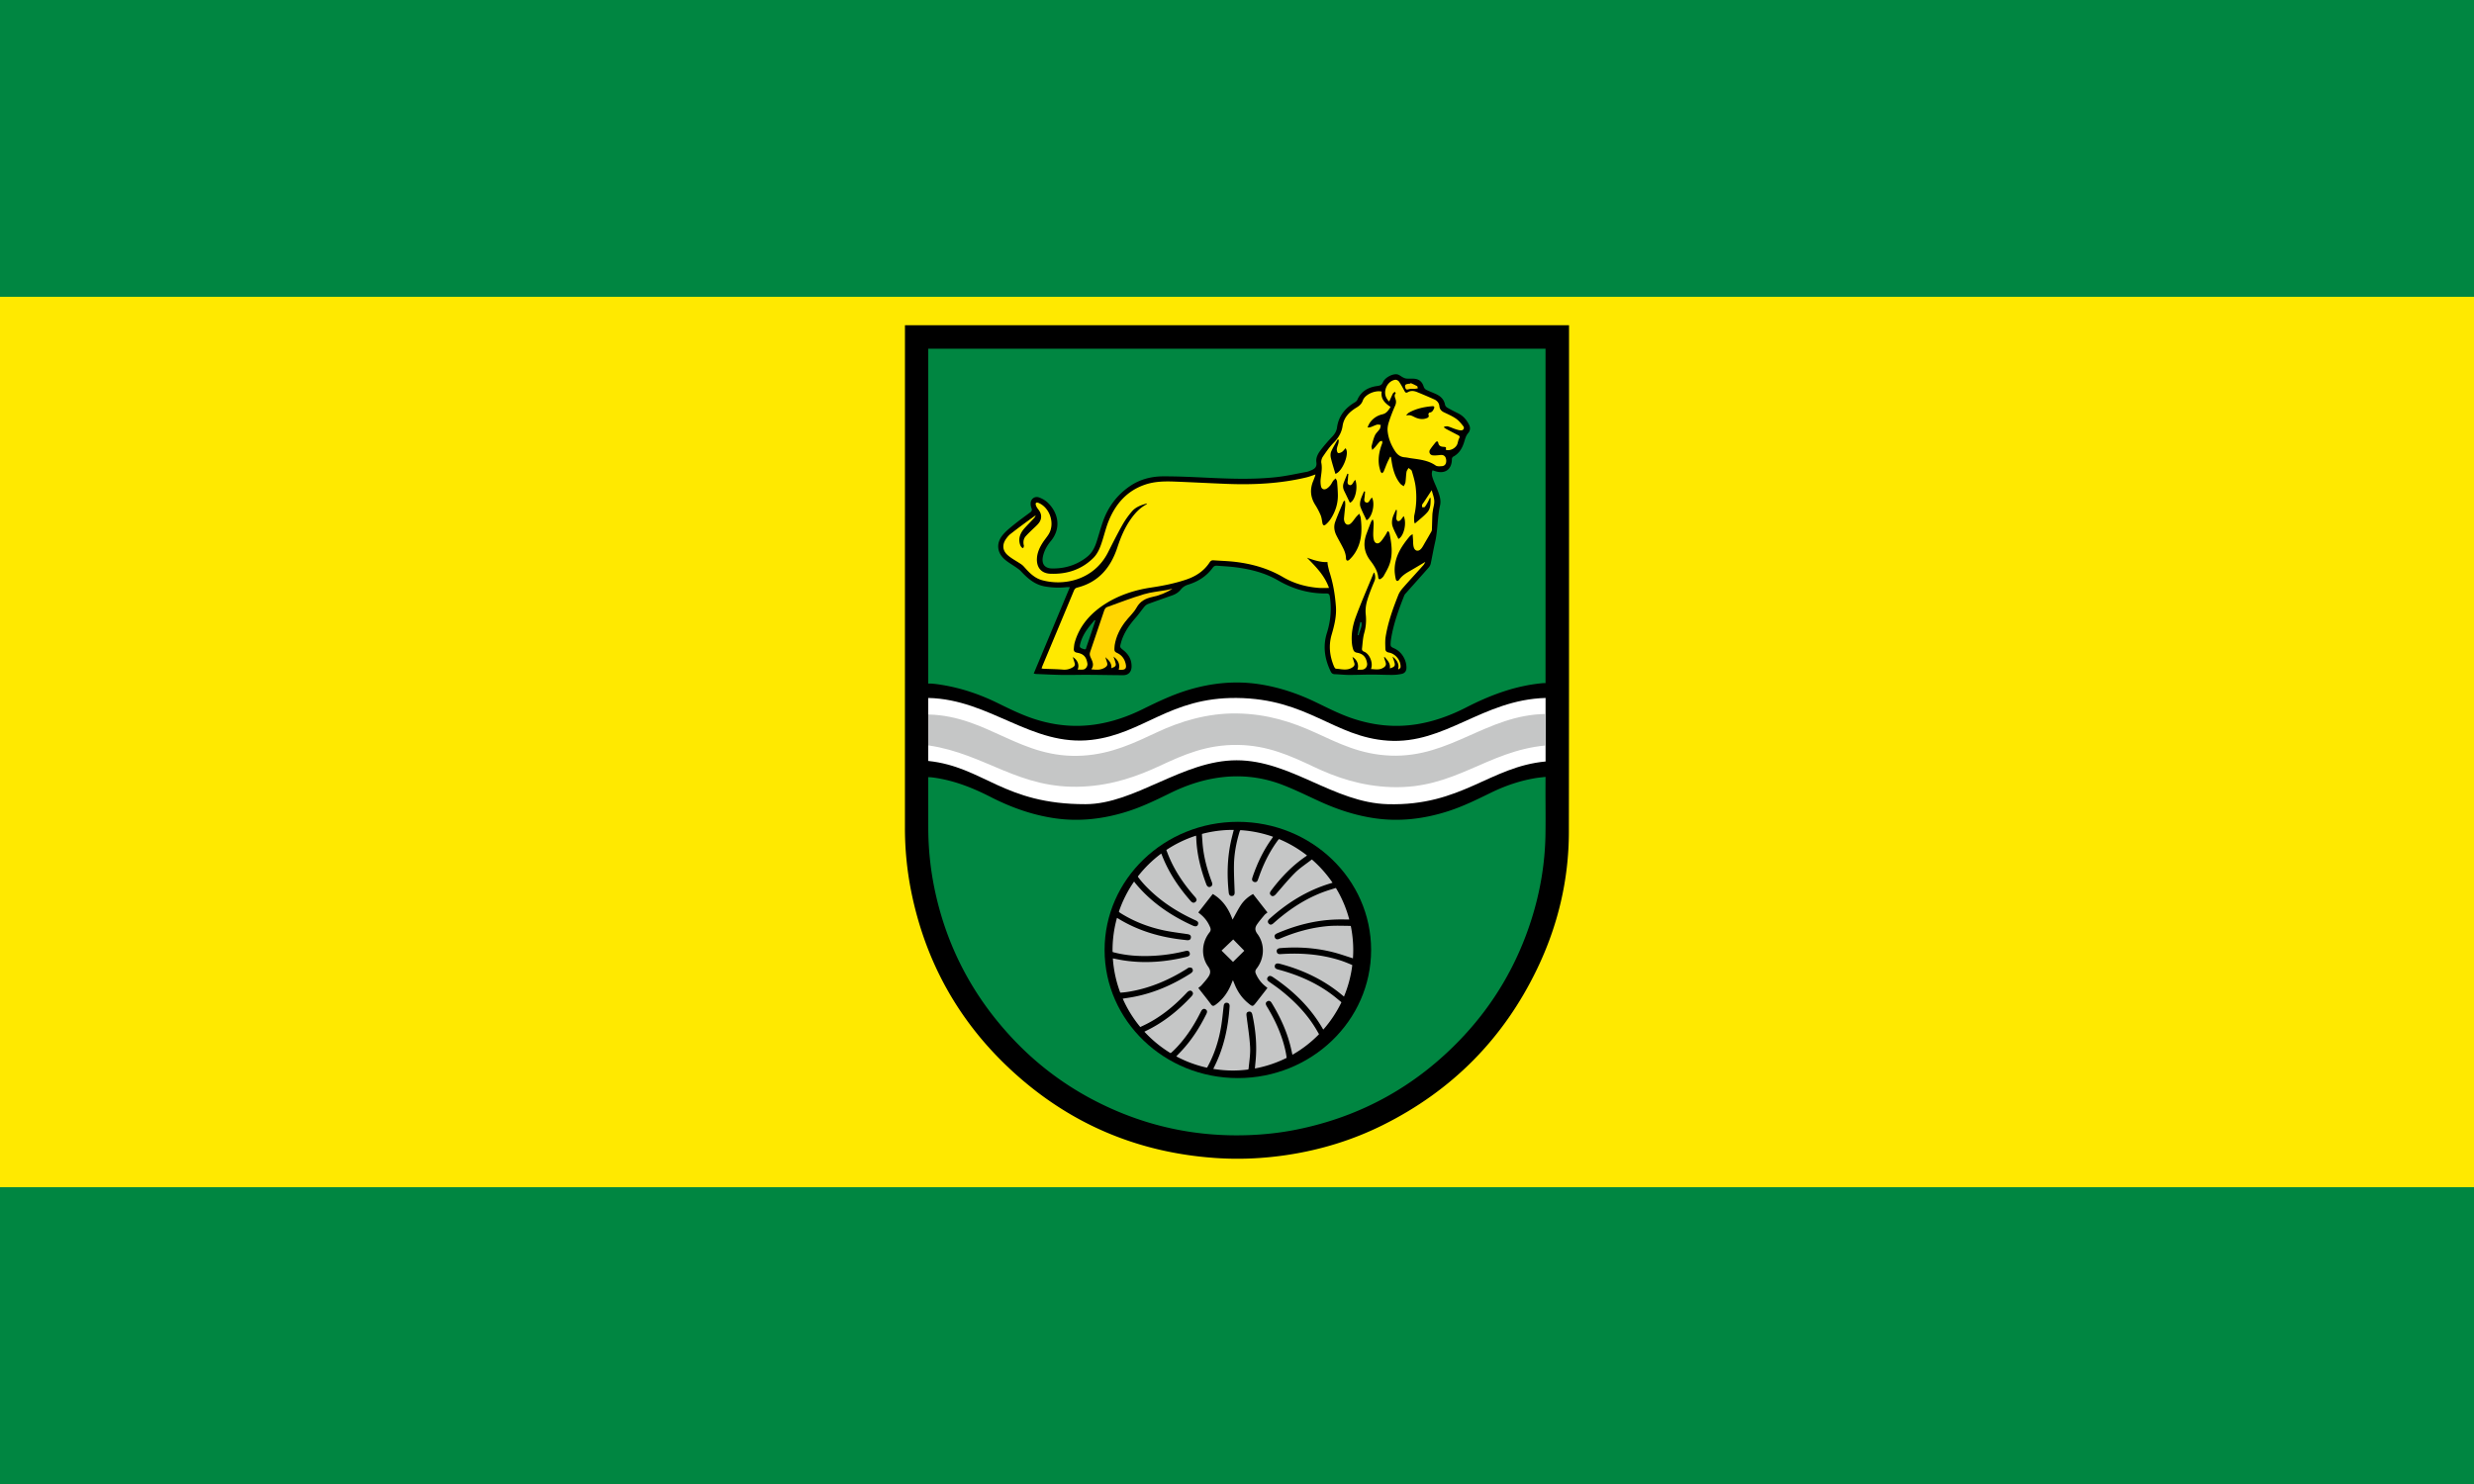
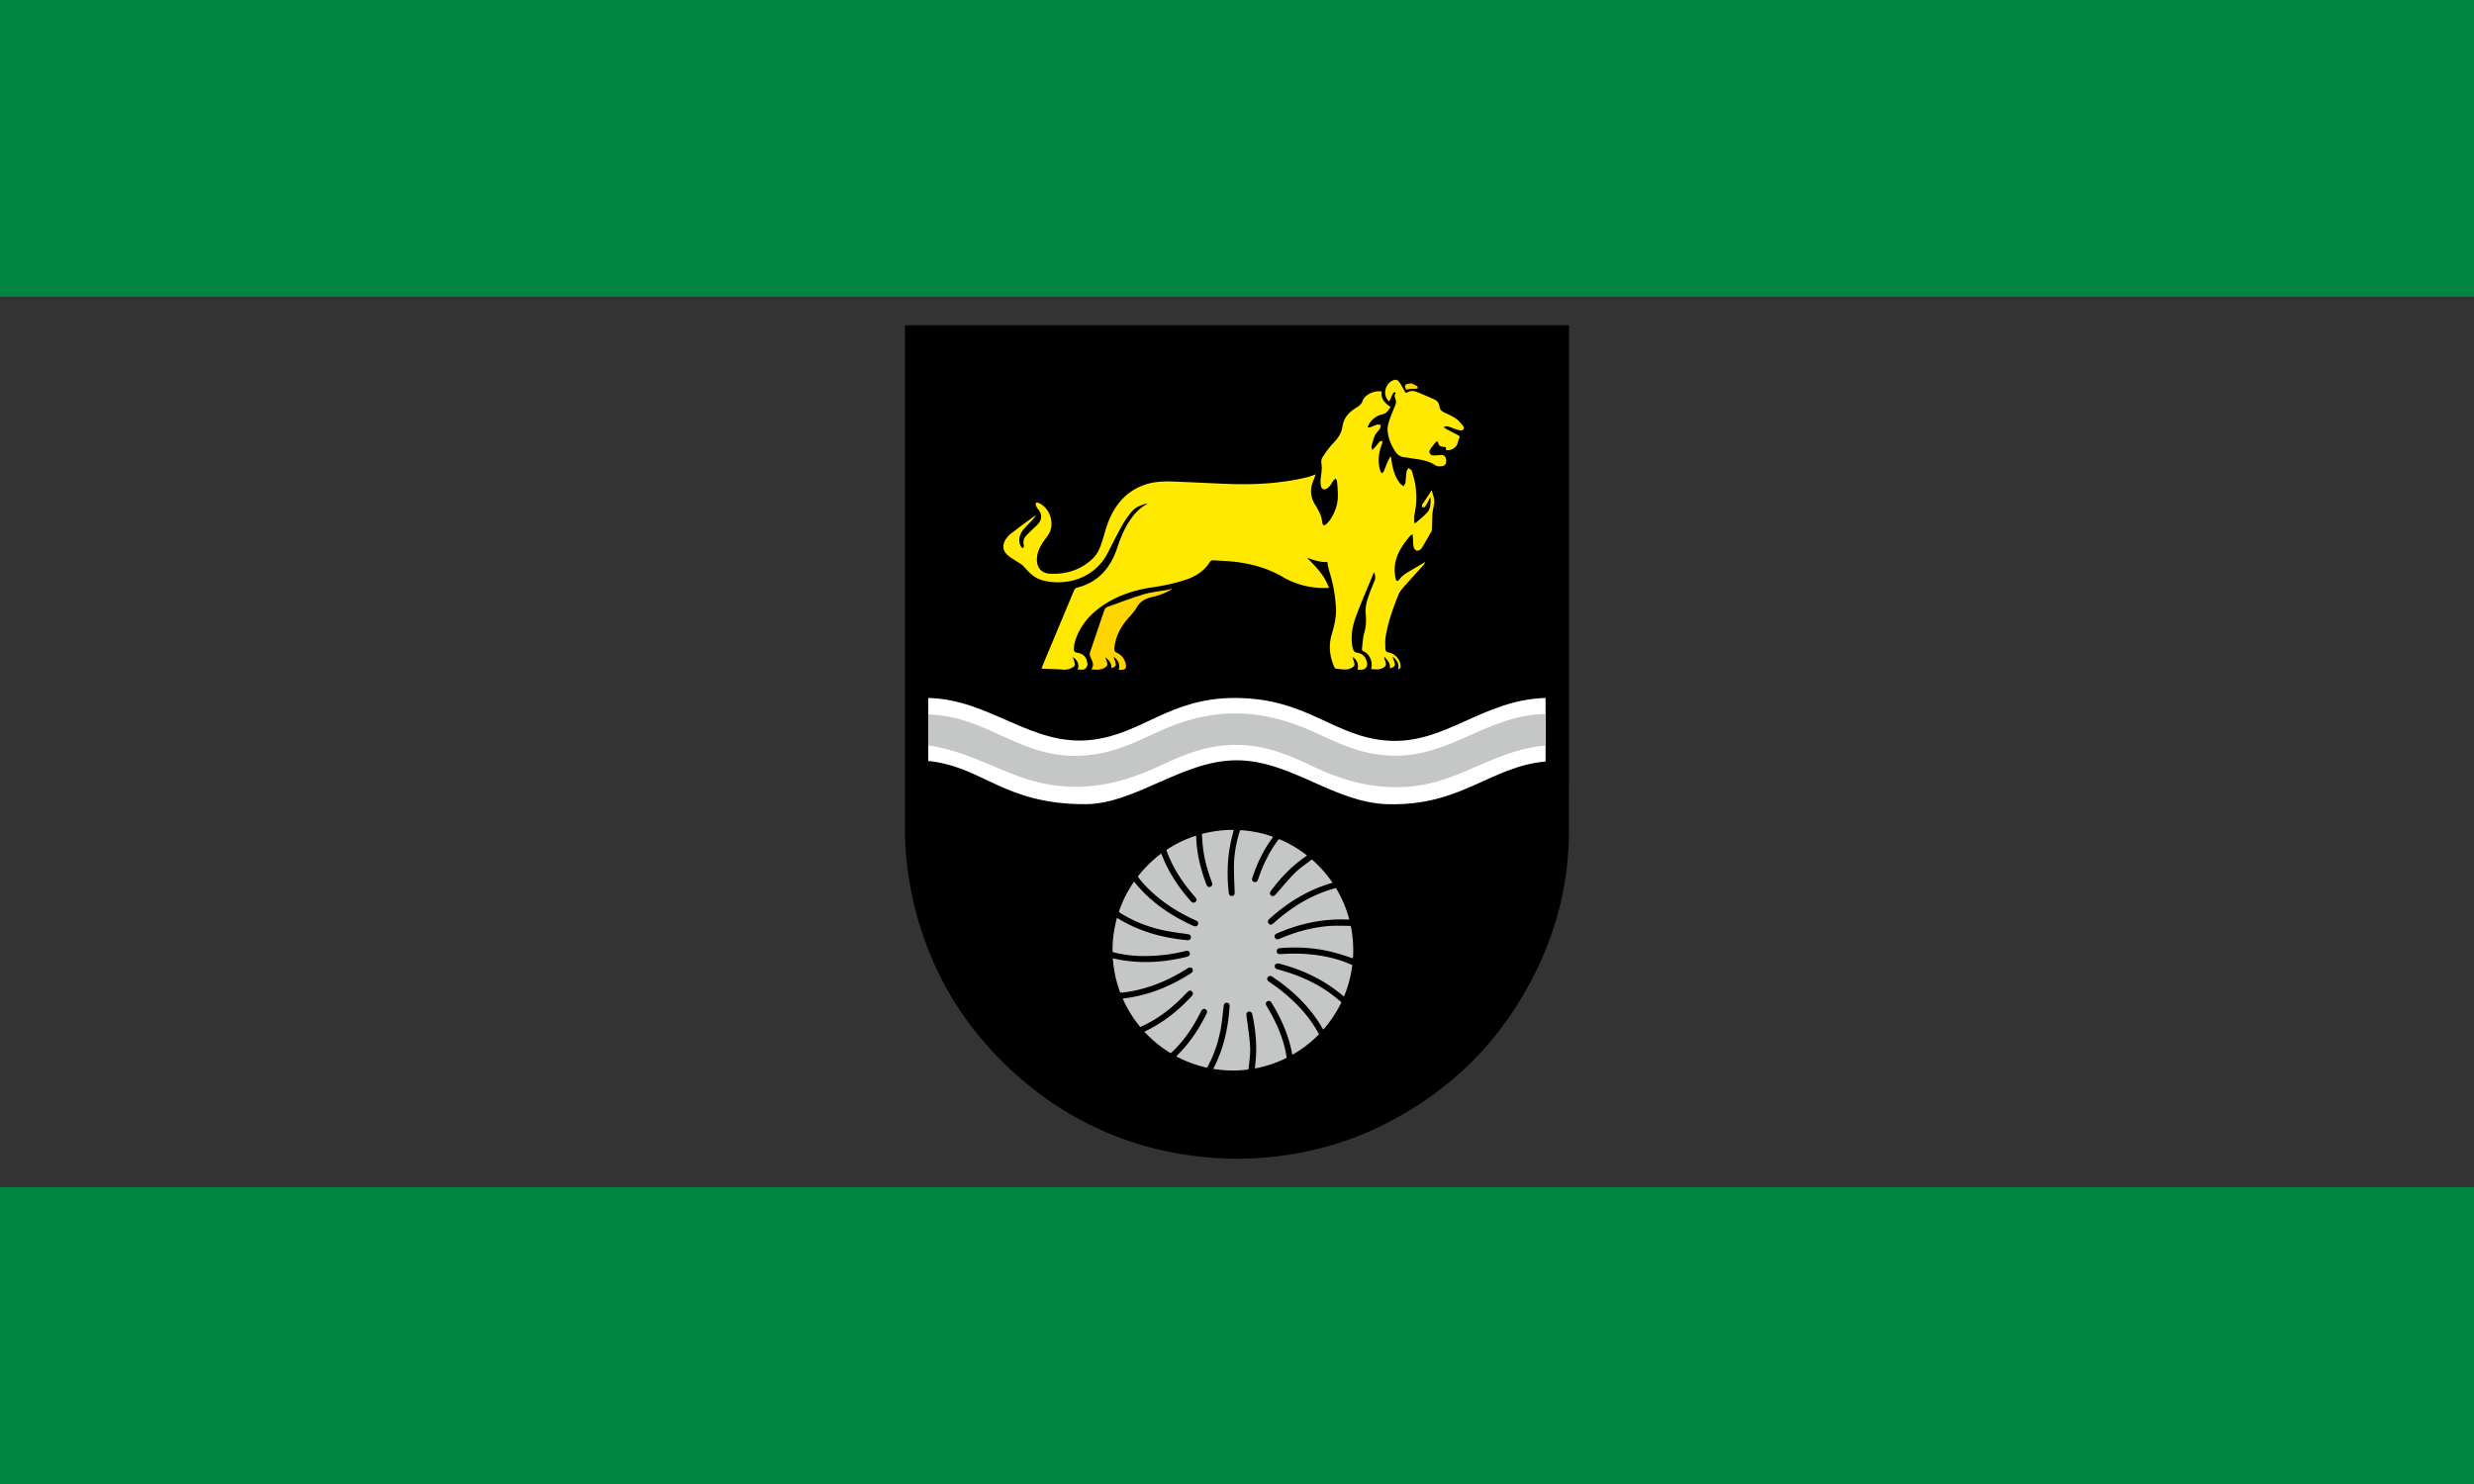
<svg xmlns="http://www.w3.org/2000/svg" height="300" width="500">
  <rect width="100%" height="100%" fill="#333333" stroke="none" />
-   <path style="fill:#ffe900;fill-opacity:1;stroke-width:1.095" d="M0 240h500V60H0Z" />
  <path style="fill:#008641;fill-opacity:1;stroke-width:.632" d="M0 60h500V0H0ZM0 300h500v-60H0Z" />
  <path d="M182.893 65.753h134.212s.024 68.55-.033 102.46c-.016 9.685-2.226 18.934-6.424 27.665-6.783 14.102-17.225 24.633-31.238 31.593-6.03 2.996-12.402 4.954-19.06 5.98-4.89.751-9.8.984-14.736.642-15.977-1.108-29.868-7.11-41.547-18.04-10.434-9.765-17.046-21.732-19.892-35.755a65.26 65.26 0 0 1-1.285-13.02c.005-33.533.003-101.166.003-101.525Z" />
  <path style="clip-rule:evenodd;fill:#fff;fill-rule:evenodd" d="M143.862 83.713c-14.225.411-22.528 10.457-35.384 9.596-12.142-.813-17.96-9.442-33.995-9.594-15.045-.142-20.96 8.063-32.568 9.416-13.447 1.567-22.76-9.117-36.68-9.416v14.149c12.442 1.311 16.86 9.744 35.322 9.709 11.129-.021 21.756-9.86 33.925-9.858 12.175.001 21.802 9.53 33.925 9.859 16.629.451 22.913-8.428 35.454-9.59V83.713Z" class="st0" transform="matrix(.9 0 0 .9 182.89 65.753)" />
  <path style="clip-rule:evenodd;fill:#c5c6c6;fill-rule:evenodd" d="M143.851 87.314v7.074c-13.288 1.269-20.3 9.849-34.652 9.351-6.729-.231-12.333-2.16-17.389-4.556-5.255-2.491-10.394-4.821-17.027-4.916-7.035-.101-12.174 2.195-17.507 4.677-5.14 2.39-10.559 4.334-17.267 4.676-14.359.733-21.837-7.346-34.654-9.232h-.12v-6.955h.12c13.368.36 20.598 10.121 34.654 9.232 6.439-.408 11.442-2.826 16.667-5.275 5.104-2.392 11.231-4.297 17.868-4.196 6.93.106 12.485 1.972 17.625 4.316 5.344 2.436 10.161 4.903 16.908 5.156 13.499.505 21.485-9.138 34.774-9.352" class="st1" transform="matrix(.9 0 0 .9 182.89 65.753)" />
-   <path style="fill:#008641;fill-opacity:1" d="M5.241 112.988a67.98 67.98 0 0 0 1.337 13.27c2.672 13.175 8.692 24.606 17.948 34.33 5.737 6.027 12.375 10.849 19.87 14.469 10.344 4.996 21.262 7.272 32.744 6.855 3.62-.131 7.208-.525 10.758-1.238 14.561-2.925 26.942-9.805 37.143-20.583 7.221-7.629 12.405-16.479 15.601-26.487 1.975-6.184 3.068-12.523 3.19-19.015.062-3.279.01-6.56.01-9.839 0-.88.009-3.304.009-3.304s-1.524.16-1.958.228c-3.643.569-7.094 1.749-10.394 3.366-3.088 1.513-6.171 3.027-9.455 4.089-5.441 1.761-10.983 2.431-16.667 1.591-4.241-.626-8.268-1.957-12.162-3.73-2.871-1.307-5.701-2.731-8.648-3.842-4.797-1.81-9.778-2.259-14.86-1.421-3.541.583-6.886 1.764-10.092 3.336-3.196 1.567-6.389 3.125-9.799 4.191-5.299 1.657-10.688 2.284-16.208 1.477-5.055-.739-9.796-2.442-14.325-4.757-4.154-2.123-8.444-3.814-13.11-4.409-.423-.054-.938-.057-.938-.057s.001 10.181.006 11.48zM143.851 5.264H5.235v75.221s.381-.018.629-.002a24.9 24.9 0 0 1 2.259.272c4.437.699 8.646 2.12 12.669 4.092 2.819 1.382 5.627 2.772 8.637 3.711 4.5 1.403 9.067 1.806 13.73 1.052 3.583-.579 6.97-1.762 10.207-3.363 3.426-1.694 6.866-3.338 10.547-4.416 5.09-1.491 10.257-2.009 15.524-1.224 4.403.656 8.584 2.037 12.59 3.951 2.812 1.344 5.575 2.791 8.546 3.779 4.727 1.573 9.539 2.073 14.474 1.264 3.885-.637 7.53-1.984 11.013-3.771 5.394-2.768 10.994-4.863 17.08-5.432.259-.024.71-.026.71-.026" class="st2" transform="matrix(.9 0 0 .9 182.89 65.753)" />
  <g transform="matrix(.9 0 0 .9 182.89 65.753)">
-     <ellipse ry="28.779" rx="29.924" cy="140.318" cx="74.759" />
    <path style="fill:#c5c6c6" d="M99.953 134.91c-1.673-.01-3.356-.098-5.017.052-3.745.338-7.334 1.349-10.788 2.833-.438.188-.862.234-1.078-.273-.22-.516.136-.78.562-.963 4.156-1.782 8.47-2.9 13.004-3.075 1.028-.039 2.063-.012 3.143-.008a26.882 26.882 0 0 0-2.997-7.073c-.227.037-.555.162-1.123.334-4.887 1.476-9.069 4.172-12.852 7.54-.349.311-.71.544-1.099.129-.378-.403-.181-.778.173-1.096 4.001-3.595 8.468-6.388 13.657-7.94.155-.046.318-.102.481-.156a27.182 27.182 0 0 0-4.634-5.217 1.105 1.105 0 0 0-.161.108c-1.208.944-2.518 1.785-3.599 2.856-1.529 1.516-2.896 3.197-4.318 4.82-.403.459-.788.586-1.118.272-.417-.397-.196-.762.074-1.122 2.197-2.927 4.703-5.538 7.737-7.614a4.39 4.39 0 0 0 .291-.224 27.001 27.001 0 0 0-6.273-3.677 1.234 1.234 0 0 0-.266.269c-1.599 2.157-2.834 4.508-3.806 7.003-.249.639-.467 1.29-.709 1.932-.143.38-.441.548-.82.421-.399-.134-.554-.446-.422-.869.03-.096.054-.195.086-.29 1.059-3.092 2.451-6.017 4.384-8.667.069-.095.134-.201.204-.316a26.914 26.914 0 0 0-7.344-1.492 1.109 1.109 0 0 0-.182.363c-.754 2.466-1.225 4.985-1.258 7.561-.026 1.995.088 3.993.154 5.989.015.462-.094.841-.6.879-.461.035-.675-.285-.723-.724-.415-3.778-.337-7.539.431-11.271.192-.933.445-1.862.693-2.85-.065 0-.129-.005-.194-.005-2.397 0-4.72.316-6.934.902-.037.288.031.777.086 1.66.195 3.168 1.002 6.207 2.12 9.168.162.43.173.802-.287 1.031-.395.197-.761-.008-.963-.55-1.264-3.385-2.141-6.855-2.254-10.489a3.145 3.145 0 0 0-.052-.423 26.905 26.905 0 0 0-6.66 3.211c.044.141.122.329.228.612 1.399 3.717 3.579 6.95 6.188 9.913.32.363.574.754.115 1.146-.412.352-.776.127-1.092-.232-2.688-3.056-4.925-6.395-6.405-10.208-.056-.144-.118-.286-.179-.428a27.172 27.172 0 0 0-5.25 5.141.527.527 0 0 0 .074.174c.464.609.953 1.205 1.477 1.763 3.213 3.422 7.052 5.95 11.307 7.879.422.191.844.398.642.978-.154.443-.558.529-1.185.245-5.033-2.284-9.49-5.344-13.007-9.667a1.348 1.348 0 0 1-.146-.238 26.935 26.935 0 0 0-3.424 6.78c.074.1.173.197.327.294 2.971 1.875 6.198 3.129 9.613 3.873 1.789.39 3.618.6 5.432.874.474.072.857.228.796.775-.061.547-.478.638-.949.582-.181-.021-.361-.043-.542-.062-5.265-.561-10.252-1.983-14.801-4.767-.094-.057-.203-.113-.307-.169a27.02 27.02 0 0 0-.994 7.257c0 .13.008.259.01.388.071.035.149.063.241.087 2.181.571 4.408.817 6.653.835a37.51 37.51 0 0 0 9.357-1.103c.469-.117.924-.174 1.072.419.137.545-.243.756-.696.868-4.614 1.131-9.274 1.515-13.994.819-.856-.126-1.705-.308-2.574-.474.18 2.68.748 5.252 1.653 7.661.058.02.115.031.162.028.683-.043 1.367-.13 2.042-.248 4.602-.803 8.801-2.618 12.74-5.085.17-.107.34-.268.523-.288.218-.025.516.006.658.14.142.134.228.46.165.642-.076.22-.306.422-.517.556-4.008 2.548-8.291 4.425-12.986 5.282-.723.132-1.457.237-2.22.355a27.053 27.053 0 0 0 3.936 6.369c.128-.053.293-.14.537-.253 3.852-1.787 7.069-4.424 9.951-7.502.421-.449.844-.546 1.137-.228.379.41.182.764-.139 1.109-2.941 3.164-6.252 5.839-10.165 7.724-.136.065-.264.137-.393.207a27.158 27.158 0 0 0 5.861 4.805.599.599 0 0 0 .18-.098c.497-.441.967-.917 1.418-1.407 2.15-2.338 3.832-4.99 5.234-7.83.274-.555.658-.738 1.044-.501.45.276.366.666.171 1.06-1.531 3.095-3.38 5.972-5.77 8.482-.322.338-.65.678-.983 1.026a26.82 26.82 0 0 0 6.892 2.542c.056-.069.108-.148.158-.241 1.539-2.832 2.499-5.863 3.029-9.027.256-1.53.384-3.082.572-4.624.05-.411.26-.717.692-.69.452.028.664.349.637.799a39.37 39.37 0 0 1-.108 1.328c-.375 4.009-1.268 7.885-2.991 11.545-.187.398-.38.792-.569 1.184 1.435.236 2.906.364 4.408.364 1.161 0 2.302-.082 3.424-.224a.567.567 0 0 0 .103-.236c.151-1.605.422-3.224.336-4.821-.126-2.329-.514-4.645-.801-6.965-.053-.433-.065-.853.454-.968.532-.118.753.218.857.699.729 3.375 1.048 6.778.735 10.227-.056.614-.116 1.227-.173 1.83a26.818 26.818 0 0 0 7.111-2.376.468.468 0 0 0 .007-.132 18.32 18.32 0 0 0-.34-1.843c-.806-3.436-2.268-6.593-4.098-9.592-.244-.4-.386-.812.074-1.115.458-.302.788-.036 1.04.376 1.972 3.224 3.519 6.627 4.354 10.33.092.408.181.826.278 1.273a27.13 27.13 0 0 0 5.979-4.62c-.073-.141-.191-.326-.356-.617-2.094-3.694-4.983-6.69-8.289-9.306-.838-.663-1.729-1.26-2.599-1.883-.354-.253-.555-.558-.283-.97.266-.403.631-.371 1.007-.148.069.041.139.082.206.127 4.492 3.036 8.322 6.712 11.07 11.436.061.106.13.212.202.323a27.053 27.053 0 0 0 4.066-6.126c-.165-.178-.464-.402-.961-.816-3.887-3.239-8.392-5.257-13.247-6.551-.449-.12-.826-.293-.75-.841.06-.436.474-.616 1.063-.461 4.717 1.238 9.091 3.2 12.979 6.179.499.382.983.788 1.491 1.202a26.865 26.865 0 0 0 1.867-7.051.368.368 0 0 0-.1-.072c-.853-.363-1.712-.725-2.594-1.006-4.35-1.385-8.817-1.716-13.348-1.415-.44.029-.829-.017-.919-.545-.076-.447.215-.746.773-.793 3.996-.333 7.952-.073 11.842.906 1.505.379 2.974.907 4.494 1.387.04-.605.068-1.213.068-1.828 0-1.856-.188-3.667-.544-5.418a.535.535 0 0 0-.173-.045z" class="st3" />
-     <path d="M81.413 131.897c-.265.22-.509.37-.683.579-.573.686-1.163 1.364-1.665 2.1-.473.693-.53 1.316.082 2.133 1.741 2.328 1.61 5.504-.188 7.809-.326.418-.333.746-.136 1.186.483 1.079 1.157 2.003 2.084 2.74.153.122.303.248.501.411-.523.674-1.022 1.319-1.523 1.962l-.959 1.229c-.829 1.06-.833 1.066-1.898.183-1.386-1.148-2.358-2.593-3.021-4.257-.094-.236-.191-.471-.352-.867-.142.327-.228.511-.302.699-.769 1.961-1.922 3.626-3.659 4.863-.403.287-.645.295-.966-.138-.914-1.233-1.88-2.428-2.846-3.666.268-.226.522-.391.714-.611.521-.6 1.059-1.194 1.51-1.846.524-.758.638-1.431-.021-2.349-1.655-2.309-1.463-5.423.294-7.658.323-.411.335-.742.152-1.188a7.153 7.153 0 0 0-2.155-2.905 68.656 68.656 0 0 1-.498-.408l3.246-4.152c2.279 1.343 3.587 3.376 4.451 5.761.617-1.103 1.163-2.217 1.839-3.247.682-1.04 1.606-1.868 2.76-2.509a2620.19 2620.19 0 0 0 3.239 4.146zm-5.207 8.602-2.486-2.544-2.624 2.506 2.576 2.545 2.534-2.507z" />
  </g>
  <path d="m208.92 136.163 7.302-17.466c-.313 0-.503-.017-.69.003-1.476.158-2.94.106-4.406-.158-2.039-.37-3.469-1.65-4.815-3.088-.239-.256-.537-.46-.825-.664-.861-.612-1.82-1.117-2.578-1.837-1.437-1.364-1.556-3.16-.323-4.716.628-.791 1.441-1.45 2.232-2.092 1.103-.896 2.259-1.727 3.4-2.574.325-.241.394-.485.236-.874a2.376 2.376 0 0 1-.158-1c.049-.861.844-1.443 1.697-1.138.64.23 1.288.597 1.774 1.068 2.233 2.163 2.682 5.269.6 7.76-.735.88-1.294 1.865-1.56 2.991-.364 1.546.262 2.52 1.822 2.543 2.648.038 5.083-.723 7.16-2.418.946-.773 1.477-1.849 1.845-2.996.446-1.387.82-2.8 1.31-4.17 1.047-2.933 2.85-5.308 5.433-7.071 2.017-1.377 4.3-1.957 6.69-1.967 2.805-.01 5.611.118 8.414.252 4.82.23 9.641.428 14.45-.092 2.07-.224 4.112-.696 6.164-1.07.28-.051.548-.174.815-.28.742-.299 1.278-.66 1.133-1.658-.14-.967.376-1.828.953-2.573a33.808 33.808 0 0 1 2.256-2.61c.508-.532.866-1.123.962-1.83.318-2.331 1.63-3.937 3.597-5.1.204-.12.42-.31.512-.518.773-1.751 2.22-2.546 4.011-2.785.57-.075.928-.195 1.17-.775.374-.896 1.903-1.745 2.858-1.585.424.07.797.429 1.206.63.22.109.463.21.702.226.606.044 1.228-.035 1.821.067.875.15 1.396.736 1.65 1.595.07.235.284.496.501.605.658.33 1.36.573 2.026.887.926.435 1.584 1.097 1.785 2.156.04.21.237.448.428.558.717.412 1.453.793 2.197 1.154 1.058.513 1.759 1.361 2.256 2.385.264.542.18 1.16-.19 1.583-.502.573-.655 1.272-.864 1.93-.395 1.245-1.017 2.25-2.194 2.877-.132.07-.254.302-.253.457.013 2.104-1.405 3.132-3.406 2.452l-.501-.167c-.271.6-.125 1.16.063 1.692.232.66.539 1.295.8 1.946.443 1.111.92 2.27.651 3.456-.557 2.465-.436 5.009-1.009 7.467-.33 1.418-.567 2.857-.872 4.282-.057.27-.19.556-.37.762-1.506 1.717-3.033 3.414-4.548 5.121-.166.187-.357.376-.445.6-1.136 2.9-2.212 5.82-2.68 8.922-.025.16-.045.322-.055.483-.052.916-.051.917.788 1.306 1.448.672 2.471 2.377 2.394 3.996-.028.602-.374.999-.926 1.12a8.925 8.925 0 0 1-1.867.212c-1.42.007-2.841-.067-4.262-.066-1.525 0-3.05.075-4.576.07-.952-.005-1.904-.118-2.856-.146-.422-.012-.648-.204-.822-.561-1.219-2.493-1.605-5.1-.769-7.76.769-2.443.98-4.884.59-7.404-.073-.466-.267-.6-.7-.594-3.508.04-6.744-.894-9.774-2.652-2.658-1.542-5.592-2.265-8.612-2.65-1.194-.152-2.4-.206-3.602-.304-.37-.03-.69.007-.945.361-1.242 1.736-2.954 2.823-4.964 3.45-.612.19-1.11.495-1.505.984-.454.563-1.029.944-1.706 1.183-1.646.58-3.293 1.152-4.929 1.758-.279.103-.547.32-.74.552-.586.704-1.1 1.471-1.702 2.158-1.332 1.517-2.48 3.134-3.02 5.112-.258.942-.243.932.49 1.52 1.07.858 1.692 1.95 1.646 3.356-.034 1.046-.663 1.693-1.705 1.69-2.375-.008-4.75-.065-7.125-.076-1.726-.01-3.454.05-5.18.024-1.762-.027-3.524-.122-5.285-.192-.119-.005-.238-.042-.475-.085zm12.455-10.734c-.053-.024-.106-.05-.159-.073-.45.556-.924 1.096-1.349 1.67-.744 1.007-1.328 2.098-1.598 3.334-.112.513.021.634.813.873.444.134.422-.227.498-.45.533-1.548 1.053-3.1 1.575-4.652.078-.233.146-.468.22-.702zm53.01 2.93c.072.02.143.04.215.058.137-.88.751-1.672.545-2.618l-.23-.045-.53 2.605z" />
  <path style="fill:#ffe900;fill-opacity:1" d="m110.747 77.158.14.143c.141-.162.395-.316.407-.487.107-1.479-1.109-3.03-2.605-3.297-.507-.09-.792-.345-.803-.803-.023-.932-.079-1.883.069-2.796.525-3.233 1.635-6.301 2.838-9.331.235-.593.642-1.144 1.067-1.629 1.502-1.713 3.051-3.384 4.568-5.083.196-.219.308-.514.433-.73-1.208.713-2.398 1.43-3.603 2.122-.856.492-1.662 1.025-2.243 1.856-.313.447-.679.407-.796-.125-.165-.751-.273-1.538-.247-2.304.102-2.901 1.613-5.173 3.397-7.305.129-.154.327-.251.633-.479.037.463.062.768.085 1.074.047.614.002 1.253.16 1.836.25.921 1.042 1.092 1.67.38.35-.397.582-.9.855-1.362.491-.835.978-1.674 1.453-2.518.074-.132.109-.301.114-.455.039-1.098.058-2.196.102-3.294.014-.353.077-.704.129-1.055.105-.702.344-1.412.297-2.103-.054-.779-.362-1.54-.575-2.365l-1.77 2.69c-.131.2-.305.384-.383.602-.058.161.007.367.018.553.2-.025.493.025.583-.088.281-.352.496-.759.716-1.155.161-.29.29-.597.434-.896l.161.074c-.024 1.094.043 2.275-.708 3.136-.829.952-1.872 1.717-2.821 2.564-.011-.021-.147-.228-.157-.44-.024-.497-.068-1.014.039-1.491.472-2.094.536-4.21.275-6.32-.148-1.197-.507-2.373-.851-3.535-.083-.279-.485-.464-.741-.692-.157.297-.403.581-.454.895-.123.768-.126 1.554-.239 2.324-.045.309-.252.594-.385.89-.262-.191-.578-.338-.777-.581-.99-1.205-1.482-2.638-1.789-4.142-.125-.613-.207-1.235-.309-1.853l-.174-.048c-.222.451-.464.894-.663 1.356-.284.66-.525 1.339-.812 1.998-.062.142-.242.233-.368.348-.109-.132-.272-.247-.316-.398-.146-.496-.295-1-.36-1.511-.212-1.668.129-3.259.734-4.81.061-.157-.005-.364-.013-.548-.181.047-.422.036-.532.15-.372.388-.691.826-1.042 1.234-.168.196-.363.369-.648.655-.078-.404-.205-.654-.152-.856.214-.82.409-1.66.756-2.426.24-.529.753-.927 1.075-1.429.161-.251.167-.601.243-.907-.281-.03-.583-.138-.839-.071-.46.12-.889.356-1.339.521-.206.075-.431.097-.647.143l-.129-.145c.179-.34.319-.707.543-1.013a4.645 4.645 0 0 1 2.749-1.816c.977-.223 1.368-.918 1.856-1.668-1.244-.836-2.27-1.789-1.988-3.446-1.504-.345-3.764.639-4.244 1.997-.286.809-.798 1.21-1.449 1.608-1.573.96-2.817 2.195-3.098 4.122-.22 1.511-.948 2.693-2.018 3.777-.916.928-1.671 2.029-2.409 3.114-.26.383-.427.977-.343 1.419.224 1.178.003 2.301-.137 3.449a5.558 5.558 0 0 0 .059 1.779c.14.671.711.877 1.3.519.315-.192.59-.475.825-.765.236-.292.378-.659.602-.964.155-.211.379-.373.572-.556.108.24.289.474.311.723.088.974.155 1.952.177 2.93.045 2.001-.551 3.827-1.635 5.491-.28.43-.636.827-1.021 1.166-.461.407-.718.261-.826-.352-.103-.586-.175-1.196-.402-1.736a15.758 15.758 0 0 0-1.201-2.277c-1.074-1.706-1.229-3.469-.464-5.324.145-.351.275-.708.405-1.064.049-.136.078-.279.12-.435-.719.234-1.37.495-2.045.657-5.881 1.407-11.859 1.686-17.873 1.453-3.935-.153-7.867-.369-11.802-.518-2.183-.083-4.374-.035-6.472.663-4.011 1.334-6.586 4.199-8.177 7.997-.6 1.431-.975 2.958-1.439 4.445-.468 1.499-.989 2.989-2.135 4.11-2.655 2.598-5.949 3.624-9.575 3.487-2.069-.078-3.132-1.425-3.033-3.41.066-1.337.613-2.516 1.328-3.617.413-.636.919-1.214 1.315-1.859 1.425-2.324.319-5.84-2.17-6.973a1.718 1.718 0 0 0-.167-.068c-.45-.15-.689.028-.555.49.101.35.312.687.541.977.412.521.689 1.069.649 1.753-.055.921-.633 1.517-1.252 2.103-.739.7-1.488 1.392-2.174 2.141-.496.541-.637 1.233-.49 1.966.02.098.061.202.043.294-.031.161-.1.315-.154.471-.145-.088-.337-.143-.426-.271a2.228 2.228 0 0 1-.326-.7c-.384-1.46.225-2.616 1.171-3.649.675-.737 1.384-1.442 2.06-2.178.155-.168.237-.404.353-.608a143.403 143.403 0 0 0-5.714 4.231c-.342.265-.628.619-.889.97-.974 1.311-.94 2.681.282 3.759.886.782 1.975 1.332 2.965 1.998.24.162.472.351.663.566 1.149 1.293 2.319 2.563 4.06 3.053 4.899 1.378 11.683.006 14.846-6.226 1.04-2.05 2.067-4.109 3.196-6.11a19.188 19.188 0 0 1 2.198-3.122c.836-.964 2.032-1.407 3.395-1.777-.141.165-.169.222-.214.247-1.459.795-2.548 1.981-3.486 3.321-1.356 1.936-2.249 4.089-2.985 6.321-1.489 4.518-4.216 7.812-9.018 9.021-.389.098-.591.326-.743.691-2.343 5.628-4.699 11.25-7.051 16.875-.075.179-.13.367-.212.6.21.029.362.062.514.069 1.438.061 2.88.074 4.313.193.825.068 1.523-.126 2.214-.539.396-.237.52-.526.395-.945-.129-.43-.267-.857-.42-1.343 1.093.655 1.534 1.841 1.079 2.81.443 0 .882.054 1.303-.013.565-.09.991-.793.896-1.359-.25-1.49-.844-2.149-2.332-2.42-.568-.103-.762-.381-.717-.887.042-.476.078-.962.208-1.418 1.099-3.874 3.721-6.688 6.958-8.721 3.054-1.918 6.56-3.063 10.174-3.599 2.658-.394 5.268-.916 7.821-1.767 2.219-.74 4.071-1.934 5.356-3.92.21-.324.46-.462.842-.433 1.713.127 3.438.162 5.139.379 3.699.471 7.229 1.487 10.48 3.395 2.488 1.46 5.216 2.213 8.087 2.428.702.053 1.412.008 2.239.008-.981-2.8-2.944-4.75-4.948-6.795 1.026.366 2.977 1.096 4.602.971.04.699.127.915.378 2.013.87 2.604 1.32 5.264 1.517 7.985.157 2.175-.35 4.24-.956 6.305-.715 2.435-.451 4.828.53 7.149.085.202.277.5.433.509 1.249.072 2.528.509 3.719-.312.371-.256.54-.516.418-.939-.13-.451-.28-.897-.436-1.388 1.054.602 1.517 1.797 1.12 2.858.35 0 .688.018 1.022-.004a1.23 1.23 0 0 0 1.15-1.437c-.228-1.394-.884-2.131-2.247-2.372-.498-.088-.748-.326-.878-.759a6.11 6.11 0 0 1-.227-.929c-.302-2.195.076-4.341.824-6.365 1.217-3.295 2.633-6.517 3.968-9.769.026-.062.091-.108.17-.2.24.692.314 1.282.031 1.957-.618 1.472-1.223 2.961-1.663 4.492-.269.937-.381 1.982-.28 2.948.151 1.441.062 2.797-.337 4.195-.318 1.118-.36 2.316-.501 3.481-.041.335.082.569.466.717 1.26.484 2.102 2.602 1.538 3.897.983.052 1.927.274 2.843-.331.472-.312.617-.64.465-1.142-.118-.39-.253-.776-.38-1.163l.148-.061c.633.729 1.346 1.416 1.169 2.554 1.168-.358 1.303-.607.938-1.682-.097-.285-.197-.568-.334-.962 1.092.783 1.548 1.845 1.256 2.728z" class="st4" transform="matrix(.9 0 0 .9 182.89 65.753)" />
  <path style="fill:#ffe900;fill-opacity:1" d="M121.489 28.009c1.038.252 2.304-.458 2.591-1.433.118-.402.189-.831.381-1.195.205-.389.042-.542-.258-.697-.852-.44-1.705-.879-2.553-1.327-.203-.107-.388-.249-.582-.375l.021-.214c.282-.02.585-.115.842-.044.556.153 1.083.41 1.633.589.414.134.843.279 1.271.301.558.029.88-.5.548-.931-.479-.621-.999-1.26-1.634-1.7-.831-.575-1.781-.986-2.7-1.425-.596-.284-.963-.704-1.033-1.358-.08-.756-.51-1.258-1.167-1.552a101.202 101.202 0 0 0-3.913-1.669c-.643-.256-1.343-.329-1.975.039-.411.239-.587.119-.785-.255-.383-.722-.772-1.447-1.239-2.115-.159-.228-.579-.443-.841-.403-1.722.259-2.797 2.469-1.994 4.033.148.288.351.546.541.837.12-.113.179-.145.202-.194.249-.535.475-1.082.747-1.604.08-.155.287-.244.436-.363.065.108.207.288.183.314-.455.494-.131.988-.002 1.468.131.488.057.899-.152 1.372a37.681 37.681 0 0 0-1.391 3.632c-.205.634-.338 1.345-.278 2 .152 1.635.767 3.134 1.658 4.515.514.796 1.19 1.329 2.179 1.404.476.036.947.148 1.421.217 1.915.277 3.847.45 5.522 1.616.351.245.963.195 1.444.156.699-.057 1.035-.657.918-1.473-.111-.773-.566-1.115-1.301-1.033-.553.062-1.118.127-1.668.08-.667-.058-.994-.736-.635-1.29.368-.568.805-1.093 1.23-1.623.237-.295.532-.298.604.097.136.747.643.879 1.263.907.153.007.304.056.465.088l.001.608z" class="st4" transform="matrix(.9 0 0 .9 182.89 65.753)" />
  <path style="fill:#ffd500" d="M60.067 59.185c-.425.097-.847.212-1.276.289-1.709.308-3.467.445-5.119.94-2.809.841-5.555 1.892-8.313 2.895-.258.094-.503.444-.601.728-1.073 3.116-2.109 6.244-3.172 9.363-.139.408-.098.731.077 1.13.379.863.949 1.743.191 2.747 1.116.124 2.142.223 3.111-.424.448-.299.599-.594.427-1.087-.141-.402-.261-.81-.39-1.216.774.67 1.472 1.364 1.356 2.481 1.075-.394 1.166-.577.811-1.629-.097-.287-.197-.572-.333-.968 1.135.813 1.502 1.795 1.165 2.93.142.012.279.03.417.033 1.114.026 1.405-.319 1.137-1.416-.271-1.111-.918-1.947-1.976-2.413-.387-.17-.57-.411-.542-.823.022-.318.021-.64.073-.954.317-1.895 1.149-3.574 2.285-5.093.836-1.118 1.944-2.067 2.615-3.267.831-1.489 2.039-2.072 3.585-2.413 1.575-.346 3.093-.915 4.472-1.833zM113.567 12.984l-.073.122c-.274.037-.56.037-.82.12-.465.149-.432.504-.29.876.13.339.247.422.733.267.45-.144.969-.064 1.457-.097.196-.013.391-.062.586-.094-.046-.223-.019-.427-.152-.509-.45-.278-.956-.464-1.441-.685z" class="st4" transform="matrix(.9 0 0 .9 182.89 65.753)" />
-   <path d="M271.833 101.265c.017.31.069.622.043.928-.069.859-.179 1.715-.25 2.572-.019.21.016.434.079.637.197.64.735.875 1.25.451.442-.364.744-.899 1.122-1.346.197-.233.426-.44.64-.658.098.276.253.546.286.83.29 2.47.248 4.9-1.152 7.09a7.367 7.367 0 0 1-1.127 1.362c-.379.36-.686.225-.7-.299-.027-1.036-.491-1.9-.962-2.773-.324-.601-.659-1.197-.965-1.808-.436-.871-.586-1.813-.26-2.725.493-1.383 1.096-2.727 1.658-4.085.03-.074.11-.128.166-.191l.172.015zM280.632 107.441c.066.14.165.274.195.42.432 2.13.73 4.27-.064 6.376-.289.765-.72 1.48-1.119 2.2-.117.21-.326.382-.523.533-.295.225-.535.133-.572-.231-.135-1.333-.837-2.408-1.61-3.42-1.288-1.691-1.484-3.49-.754-5.439.29-.773.58-1.546.88-2.315.068-.172.178-.329.268-.493l.168.011c.041.247.12.495.116.74-.015.737-.086 1.472-.087 2.208 0 .406.039.831.16 1.217.181.582.731.787 1.191.394.408-.349.695-.846 1.01-1.296.207-.298.369-.63.55-.946l.19.041zM269.886 95.79c-.32-1.095-.666-2.142-.917-3.213-.096-.413-.094-.928.07-1.305.37-.843.87-1.628 1.315-2.436l.222.077c-.027.227-.033.46-.086.682-.098.4-.28.79-.315 1.193-.024.264.073.69.25.779.19.095.576-.06.802-.214.271-.186.465-.486.694-.738.931.947-.637 4.787-2.035 5.176zM282.622 108.947c-.414-.869-.878-1.678-1.178-2.544-.163-.473-.146-1.065-.033-1.564.139-.61.463-1.179.707-1.765.063.015.127.03.19.043-.012.252-.021.503-.037.753-.022.338-.082.68-.057 1.014.012.164.152.402.289.448.142.05.4-.04.518-.157.247-.246.434-.55.659-.847.688 1.411.015 4.138-1.058 4.619zM273.908 96.997c.638 1.744-.144 4.392-1.103 4.62-.383-.802-.752-1.587-1.135-2.367-.259-.528-.31-1.074-.111-1.62.227-.63.497-1.245.748-1.867l.204.05c-.032.34-.077.68-.09 1.02-.019.43-.258 1 .273 1.201.506.192.702-.352.935-.704.068-.102.156-.189.279-.333zM276.178 105.174c-.418-.902-.892-1.783-1.229-2.714-.146-.402-.092-.93.023-1.36.162-.609.464-1.181.706-1.77l.207.046c-.028.34-.049.68-.086 1.018-.046.423-.232.957.244 1.165.517.225.712-.322.954-.665.078-.11.172-.207.272-.325.72 1.32.013 4.081-1.09 4.605zM284.258 83.848c.177-.153.334-.345.534-.456 1.441-.795 3.014-1.13 4.634-1.273.454-.04.55.145.343.559-.178.356-.372.69-.855.721-.092.007-.275.31-.237.395.25.549-.153.684-.502.798-.737.24-1.477.094-2.15-.208-.555-.248-1.049-.618-1.729-.38a9.824 9.824 0 0 1-.038-.156z" />
</svg>